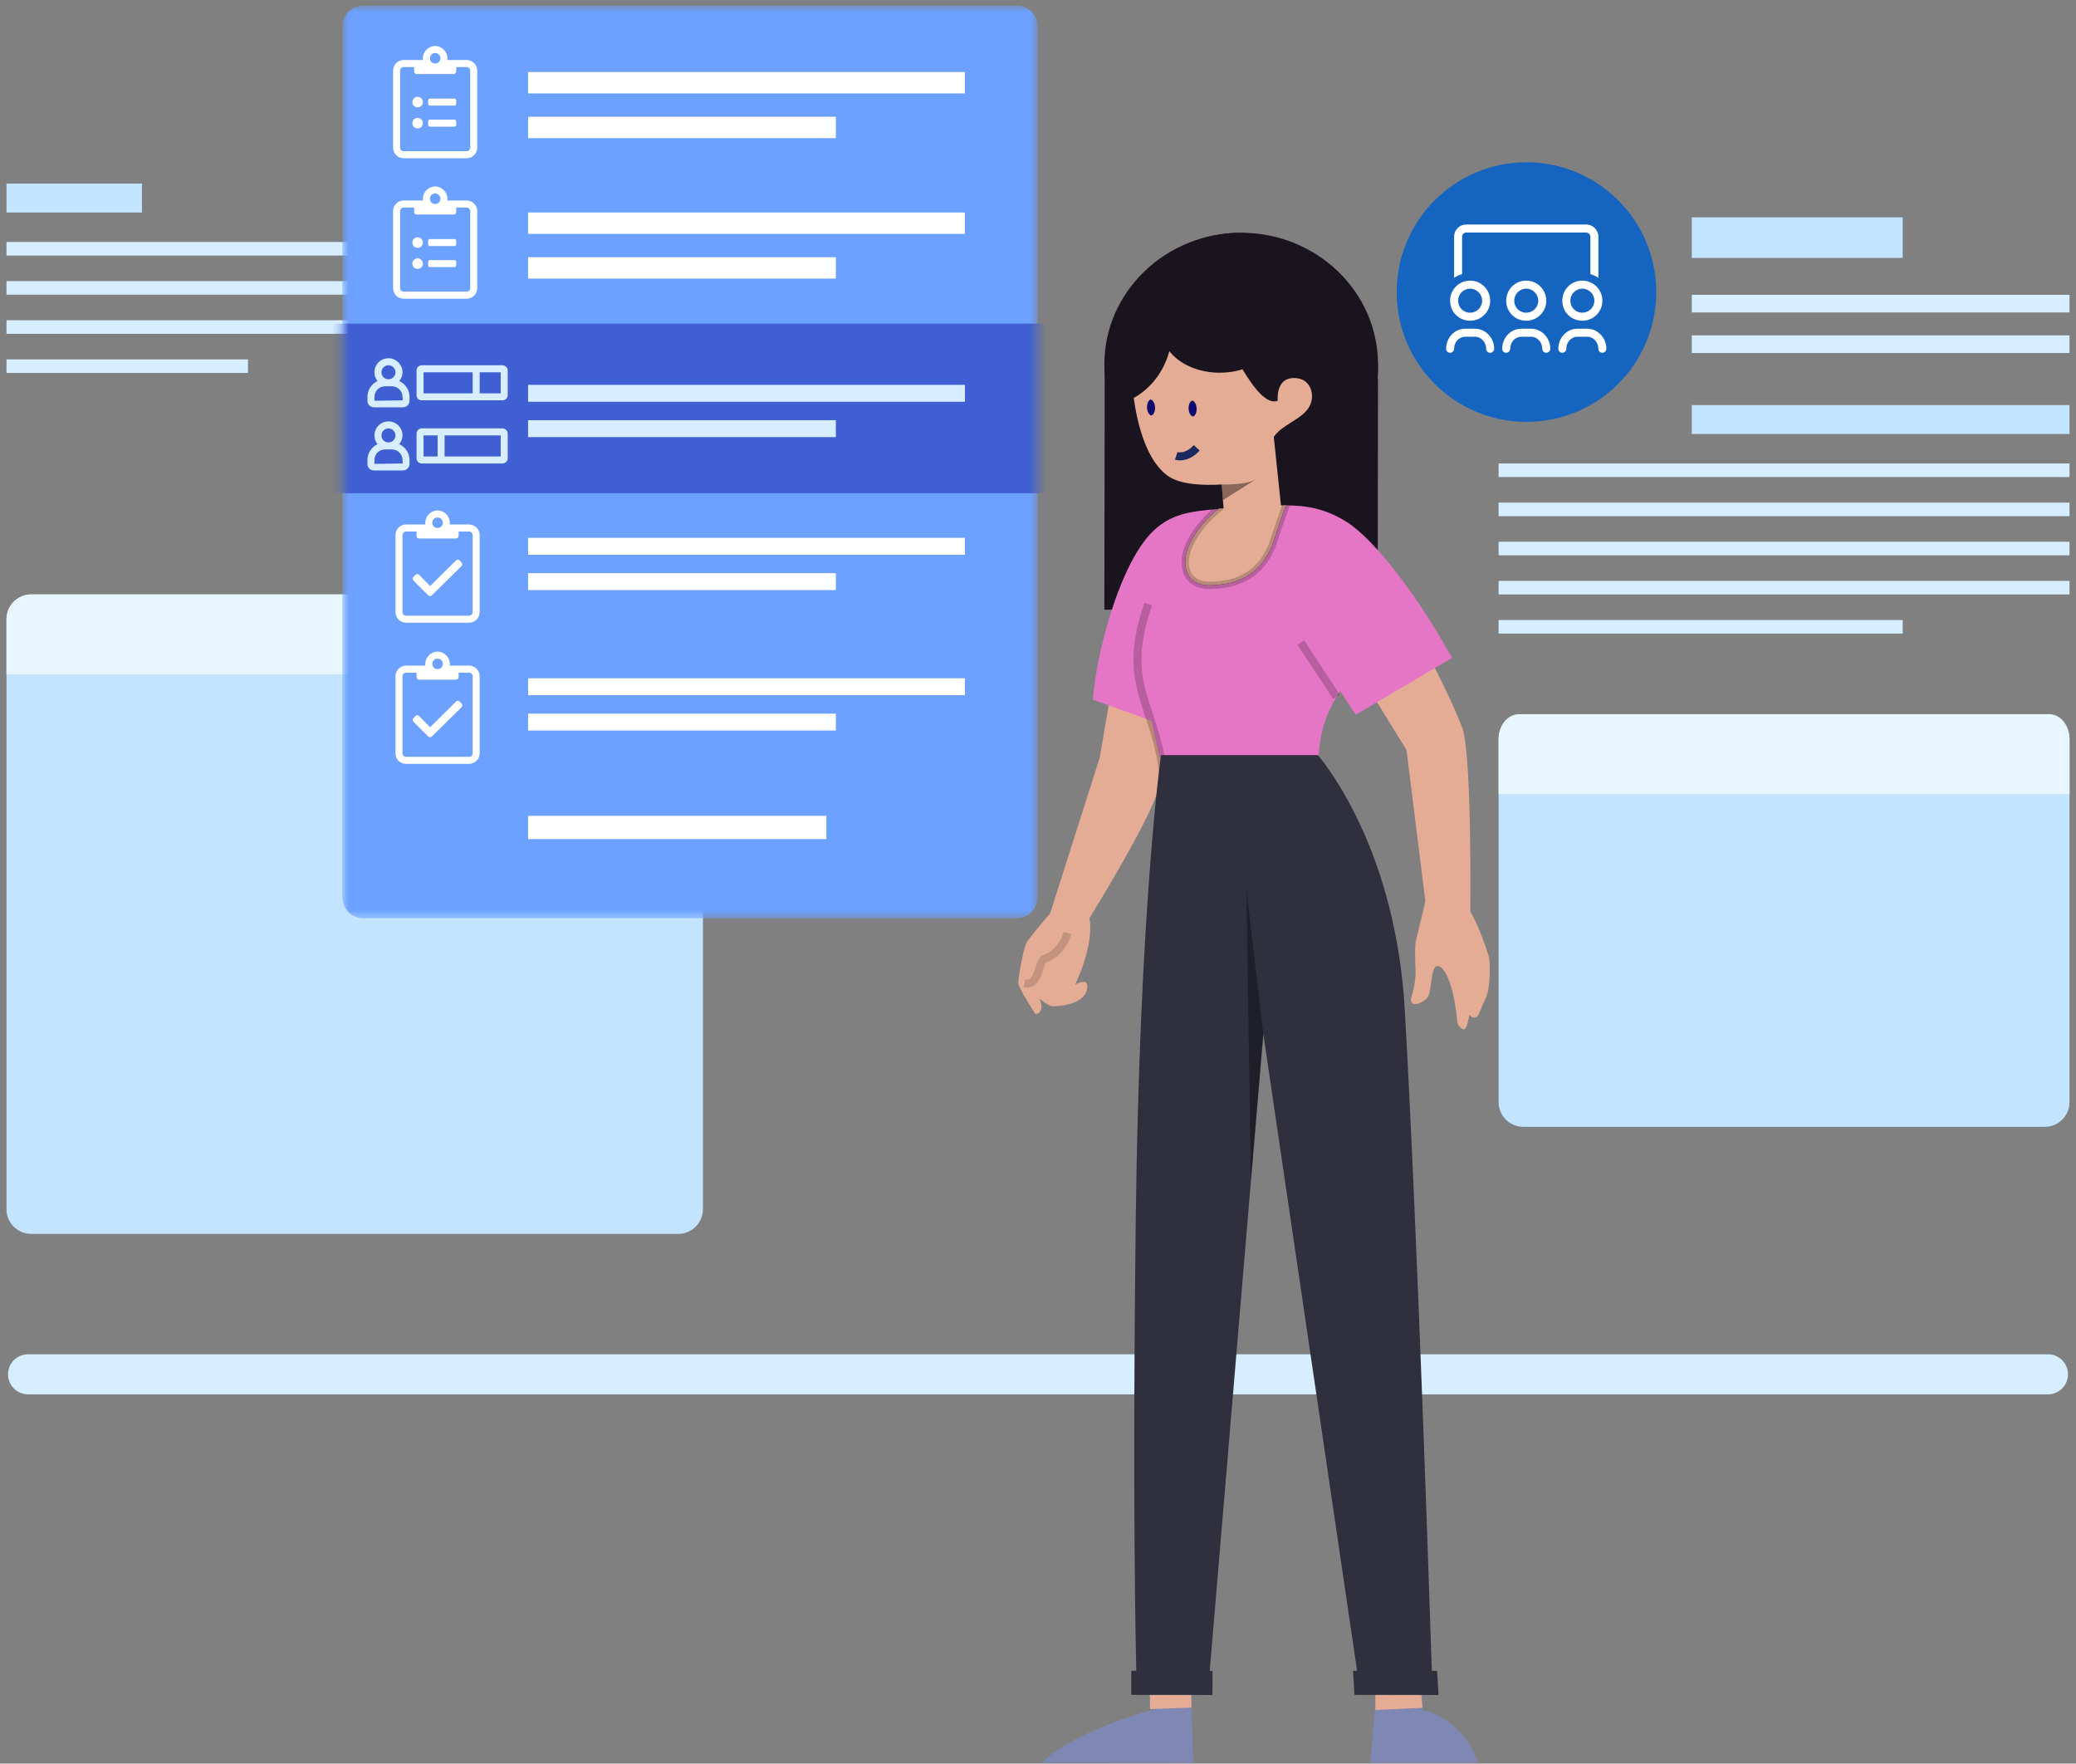
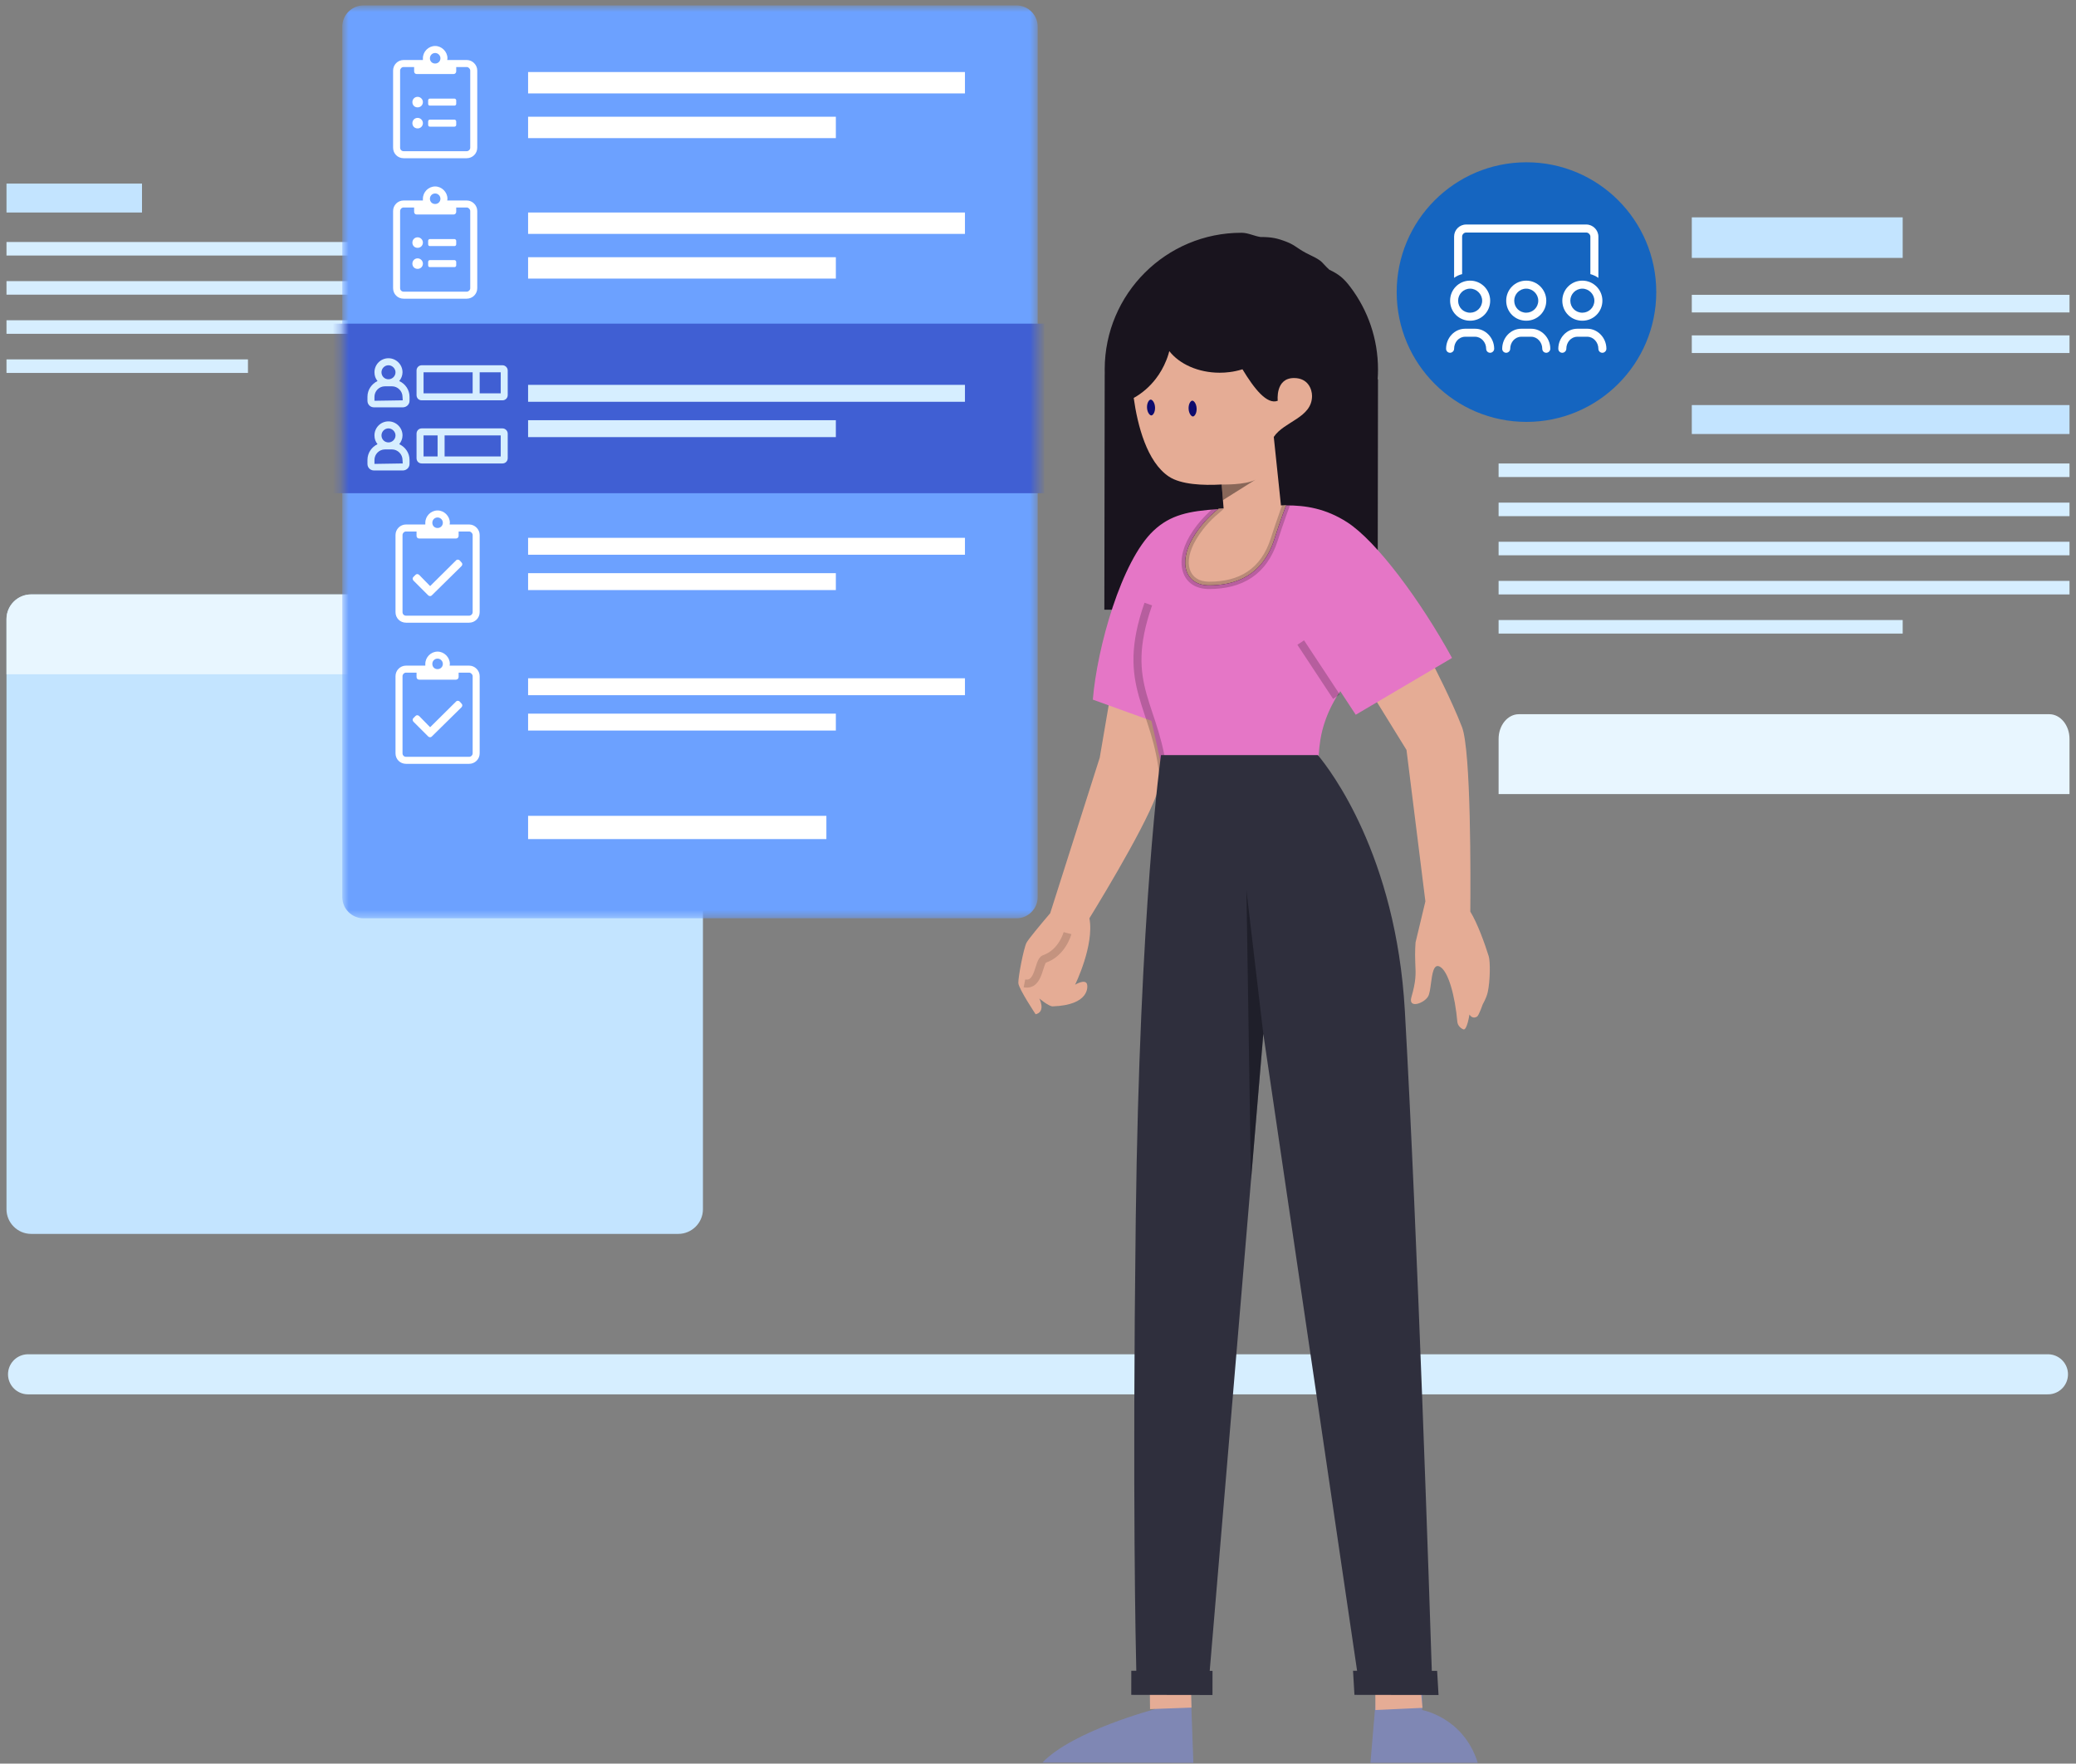
<svg xmlns="http://www.w3.org/2000/svg" width="259" height="220" viewBox="0 0 259 220" fill="none">
  <rect x="0" y="0" width="259" height="220" fill="#808080" stroke="none" />
-   <path fill-rule="evenodd" clip-rule="evenodd" d="M255.113 140.564H190.042C188.349 140.564 186.965 139.18 186.965 137.488V92.17C186.965 90.478 188.349 89.093 190.042 89.093H255.113C256.805 89.093 258.19 90.478 258.19 92.17V137.488C258.19 139.18 256.805 140.564 255.113 140.564Z" fill="#C3E4FF" />
  <path fill-rule="evenodd" clip-rule="evenodd" d="M258.19 92.168V99.054H186.965V92.168C186.965 90.477 188.099 89.092 189.487 89.092H255.668C257.056 89.092 258.19 90.477 258.19 92.168Z" fill="#E8F6FF" />
  <path fill-rule="evenodd" clip-rule="evenodd" d="M84.621 153.919H3.887C2.195 153.919 0.81 152.534 0.81 150.842V77.227C0.81 75.535 2.195 74.15 3.887 74.15H84.621C86.313 74.15 87.698 75.535 87.698 77.227V150.842C87.698 152.534 86.313 153.919 84.621 153.919Z" fill="#C3E4FF" />
  <path fill-rule="evenodd" clip-rule="evenodd" d="M87.698 77.226V84.111H0.81V77.226C0.81 75.535 2.194 74.149 3.887 74.149H84.621C86.314 74.149 87.698 75.535 87.698 77.226Z" fill="#E8F6FF" />
  <path fill-rule="evenodd" clip-rule="evenodd" d="M258.19 59.506H186.965V57.817H258.19V59.506Z" fill="#D6EEFF" />
  <path fill-rule="evenodd" clip-rule="evenodd" d="M258.19 69.269H186.965V67.581H258.19V69.269Z" fill="#D6EEFF" />
  <path fill-rule="evenodd" clip-rule="evenodd" d="M258.19 74.151H186.965V72.463H258.19V74.151Z" fill="#D6EEFF" />
  <path fill-rule="evenodd" clip-rule="evenodd" d="M237.378 79.033H186.965V77.345H237.378V79.033Z" fill="#D6EEFF" />
  <path fill-rule="evenodd" clip-rule="evenodd" d="M258.19 64.387H186.965V62.699H258.19V64.387Z" fill="#D6EEFF" />
  <path fill-rule="evenodd" clip-rule="evenodd" d="M258.19 54.14H211.068V50.531H258.19V54.14Z" fill="#C3E4FF" />
  <path fill-rule="evenodd" clip-rule="evenodd" d="M0.811 26.51H17.715V22.9H0.811V26.51Z" fill="#C3E4FF" />
  <path fill-rule="evenodd" clip-rule="evenodd" d="M0.81 31.875H48.956V30.187H0.81V31.875Z" fill="#D6EEFF" />
  <path fill-rule="evenodd" clip-rule="evenodd" d="M0.81 41.639H50.566V39.95H0.81V41.639Z" fill="#D6EEFF" />
  <path fill-rule="evenodd" clip-rule="evenodd" d="M0.81 46.521H30.935V44.832H0.81V46.521Z" fill="#D6EEFF" />
  <path fill-rule="evenodd" clip-rule="evenodd" d="M0.81 36.757H52.674V35.068H0.81V36.757Z" fill="#D6EEFF" />
  <path fill-rule="evenodd" clip-rule="evenodd" d="M211.068 44.036H258.19V41.837H211.068V44.036Z" fill="#D6EEFF" />
  <path fill-rule="evenodd" clip-rule="evenodd" d="M211.068 38.975H258.19V36.776H211.068V38.975Z" fill="#D6EEFF" />
  <path fill-rule="evenodd" clip-rule="evenodd" d="M211.068 32.173H237.378V27.113H211.068V32.173Z" fill="#C3E4FF" />
  <path fill-rule="evenodd" clip-rule="evenodd" d="M206.633 36.436C206.633 40.919 204.81 44.976 201.867 47.907C198.939 50.825 194.899 52.628 190.441 52.628C185.982 52.628 181.944 50.827 179.016 47.907C176.071 44.978 174.249 40.921 174.249 36.436C174.249 27.494 181.498 20.244 190.441 20.244C199.383 20.244 206.633 27.494 206.633 36.436Z" fill="#1565C0" />
  <path d="M197.413 35.007C196.006 35.007 194.913 36.132 194.913 37.507C194.913 38.913 196.006 40.007 197.413 40.007C198.788 40.007 199.913 38.913 199.913 37.507C199.913 36.132 198.788 35.007 197.413 35.007ZM197.413 39.007C196.569 39.007 195.913 38.351 195.913 37.507C195.913 36.695 196.569 36.007 197.413 36.007C198.225 36.007 198.913 36.695 198.913 37.507C198.913 38.351 198.225 39.007 197.413 39.007ZM187.913 37.507C187.913 38.913 189.006 40.007 190.413 40.007C191.788 40.007 192.913 38.913 192.913 37.507C192.913 36.132 191.788 35.007 190.413 35.007C189.006 35.007 187.913 36.132 187.913 37.507ZM191.913 37.507C191.913 38.351 191.225 39.007 190.413 39.007C189.569 39.007 188.913 38.351 188.913 37.507C188.913 36.695 189.569 36.007 190.413 36.007C191.225 36.007 191.913 36.695 191.913 37.507ZM183.413 40.007C184.788 40.007 185.913 38.913 185.913 37.507C185.913 36.132 184.788 35.007 183.413 35.007C182.006 35.007 180.913 36.132 180.913 37.507C180.913 38.913 182.006 40.007 183.413 40.007ZM183.413 36.007C184.225 36.007 184.913 36.695 184.913 37.507C184.913 38.351 184.225 39.007 183.413 39.007C182.569 39.007 181.913 38.351 181.913 37.507C181.913 36.695 182.569 36.007 183.413 36.007ZM198.038 41.007H196.788C195.475 41.007 194.413 42.132 194.413 43.507C194.413 43.788 194.631 44.007 194.913 44.007C195.163 44.007 195.413 43.788 195.413 43.507C195.413 42.695 196.006 42.007 196.788 42.007H198.038C198.788 42.007 199.413 42.695 199.413 43.507C199.413 43.788 199.631 44.007 199.913 44.007C200.163 44.007 200.413 43.788 200.413 43.507C200.413 42.132 199.319 41.007 198.038 41.007ZM184.038 41.007H182.788C181.475 41.007 180.413 42.132 180.413 43.507C180.413 43.788 180.631 44.007 180.913 44.007C181.163 44.007 181.413 43.788 181.413 43.507C181.413 42.695 182.006 42.007 182.788 42.007H184.038C184.788 42.007 185.413 42.695 185.413 43.507C185.413 43.788 185.631 44.007 185.913 44.007C186.163 44.007 186.413 43.788 186.413 43.507C186.413 42.132 185.319 41.007 184.038 41.007ZM191.038 41.007H189.788C188.475 41.007 187.413 42.132 187.413 43.507C187.413 43.788 187.631 44.007 187.913 44.007C188.163 44.007 188.413 43.788 188.413 43.507C188.413 42.695 189.006 42.007 189.788 42.007H191.038C191.788 42.007 192.413 42.695 192.413 43.507C192.413 43.788 192.631 44.007 192.913 44.007C193.163 44.007 193.413 43.788 193.413 43.507C193.413 42.132 192.319 41.007 191.038 41.007ZM182.413 29.507C182.413 29.257 182.631 29.007 182.913 29.007H197.913C198.163 29.007 198.413 29.257 198.413 29.507V34.195C198.756 34.288 199.1 34.445 199.413 34.663V29.507C199.413 28.695 198.725 28.007 197.913 28.007H182.913C182.069 28.007 181.413 28.695 181.413 29.507V34.663C181.694 34.445 182.038 34.288 182.413 34.195V29.507Z" fill="white" />
  <path d="M255.5 171.435H3.5" stroke="#D6EEFF" stroke-width="5" stroke-linecap="round" />
  <mask id="mask0" mask-type="alpha" maskUnits="userSpaceOnUse" x="42" y="0" width="88" height="115">
    <path fill-rule="evenodd" clip-rule="evenodd" d="M42.701 0.677H129.463V114.551H42.701V0.677Z" fill="white" />
  </mask>
  <g mask="url(#mask0)">
    <path fill-rule="evenodd" clip-rule="evenodd" d="M126.815 114.55H45.349C43.892 114.55 42.701 113.359 42.701 111.902V3.325C42.701 1.869 43.892 0.677 45.349 0.677H126.815C128.272 0.677 129.463 1.869 129.463 3.325V111.902C129.463 113.359 128.272 114.55 126.815 114.55Z" fill="#6CA1FF" />
    <rect x="40.568" y="40.373" width="89.719" height="21.15" fill="#405FD3" />
  </g>
  <path fill-rule="evenodd" clip-rule="evenodd" d="M65.884 86.721H120.387V84.612H65.884V86.721Z" fill="white" />
  <path fill-rule="evenodd" clip-rule="evenodd" d="M65.884 91.13H104.28V89.022H65.884V91.13Z" fill="white" />
  <path d="M58.531 83.033H56.097C56.097 82.979 56.124 82.897 56.124 82.814C56.124 81.994 55.413 81.283 54.593 81.283C53.745 81.283 53.062 81.994 53.062 82.814C53.062 82.897 53.062 82.979 53.062 83.033H50.656C49.917 83.033 49.343 83.635 49.343 84.346V93.971C49.343 94.709 49.917 95.283 50.656 95.283H58.531C59.242 95.283 59.843 94.709 59.843 93.971V84.346C59.843 83.635 59.242 83.033 58.531 83.033ZM54.593 82.158C54.949 82.158 55.249 82.459 55.249 82.814C55.249 83.197 54.949 83.471 54.593 83.471C54.21 83.471 53.937 83.197 53.937 82.814C53.937 82.459 54.21 82.158 54.593 82.158ZM58.968 93.971C58.968 94.217 58.749 94.408 58.531 94.408H50.656C50.41 94.408 50.218 94.217 50.218 93.971V84.346C50.218 84.127 50.41 83.908 50.656 83.908H51.968V84.455C51.968 84.647 52.105 84.783 52.296 84.783H56.89C57.054 84.783 57.218 84.647 57.218 84.455V83.908H58.531C58.749 83.908 58.968 84.127 58.968 84.346V93.971ZM57.355 87.518C57.218 87.381 56.999 87.381 56.89 87.518L53.663 90.717L52.296 89.322C52.16 89.186 51.941 89.186 51.831 89.322L51.585 89.568C51.449 89.678 51.449 89.897 51.585 90.033L53.417 91.865C53.554 92.002 53.773 92.002 53.882 91.865L57.574 88.229C57.71 88.092 57.71 87.873 57.574 87.764L57.355 87.518Z" fill="white" />
  <path fill-rule="evenodd" clip-rule="evenodd" d="M65.884 69.199H120.387V67.09H65.884V69.199Z" fill="white" />
  <path fill-rule="evenodd" clip-rule="evenodd" d="M65.884 73.608H104.28V71.499H65.884V73.608Z" fill="white" />
  <path d="M58.531 65.426H56.097C56.097 65.371 56.124 65.29 56.124 65.207C56.124 64.387 55.413 63.676 54.593 63.676C53.745 63.676 53.062 64.387 53.062 65.207C53.062 65.29 53.062 65.371 53.062 65.426H50.656C49.917 65.426 49.343 66.028 49.343 66.739V76.364C49.343 77.102 49.917 77.676 50.656 77.676H58.531C59.242 77.676 59.843 77.102 59.843 76.364V66.739C59.843 66.028 59.242 65.426 58.531 65.426ZM54.593 64.551C54.949 64.551 55.249 64.852 55.249 65.207C55.249 65.59 54.949 65.864 54.593 65.864C54.21 65.864 53.937 65.59 53.937 65.207C53.937 64.852 54.21 64.551 54.593 64.551ZM58.968 76.364C58.968 76.61 58.749 76.801 58.531 76.801H50.656C50.41 76.801 50.218 76.61 50.218 76.364V66.739C50.218 66.52 50.41 66.301 50.656 66.301H51.968V66.848C51.968 67.04 52.105 67.176 52.296 67.176H56.89C57.054 67.176 57.218 67.04 57.218 66.848V66.301H58.531C58.749 66.301 58.968 66.52 58.968 66.739V76.364ZM57.355 69.911C57.218 69.774 56.999 69.774 56.89 69.911L53.663 73.11L52.296 71.715C52.16 71.579 51.941 71.579 51.831 71.715L51.585 71.961C51.449 72.071 51.449 72.29 51.585 72.426L53.417 74.258C53.554 74.395 53.773 74.395 53.882 74.258L57.574 70.621C57.71 70.485 57.71 70.266 57.574 70.157L57.355 69.911Z" fill="white" />
  <path fill-rule="evenodd" clip-rule="evenodd" d="M65.884 50.118H120.387V48.009H65.884V50.118Z" fill="#D6EEFF" />
  <path fill-rule="evenodd" clip-rule="evenodd" d="M65.884 54.527H104.28V52.418H65.884V54.527Z" fill="#D6EEFF" />
  <path d="M49.808 55.407C50.054 55.106 50.218 54.723 50.218 54.313C50.218 53.356 49.425 52.563 48.468 52.563C47.484 52.563 46.718 53.356 46.718 54.313C46.718 54.751 46.855 55.106 47.101 55.407C46.363 55.763 45.843 56.501 45.843 57.376V57.868C45.843 58.333 46.199 58.688 46.663 58.688H50.245C50.71 58.688 51.093 58.333 51.093 57.868V57.376C51.093 56.501 50.574 55.763 49.808 55.407ZM48.468 53.438C48.933 53.438 49.343 53.848 49.343 54.313C49.343 54.805 48.933 55.188 48.468 55.188C47.976 55.188 47.593 54.805 47.593 54.313C47.593 53.848 47.976 53.438 48.468 53.438ZM46.718 57.868V57.376C46.718 56.665 47.292 56.063 48.031 56.063H48.906C49.617 56.063 50.218 56.665 50.218 57.376L50.245 57.813L46.718 57.868ZM49.808 47.532C50.054 47.231 50.218 46.848 50.218 46.438C50.218 45.481 49.425 44.688 48.468 44.688C47.484 44.688 46.718 45.481 46.718 46.438C46.718 46.876 46.855 47.231 47.101 47.532C46.363 47.888 45.843 48.626 45.843 49.501V49.993C45.843 50.458 46.199 50.813 46.663 50.813H50.245C50.71 50.813 51.093 50.458 51.093 49.993V49.501C51.093 48.626 50.574 47.888 49.808 47.532ZM48.468 45.563C48.933 45.563 49.343 45.973 49.343 46.438C49.343 46.93 48.933 47.313 48.468 47.313C47.976 47.313 47.593 46.93 47.593 46.438C47.593 45.973 47.976 45.563 48.468 45.563ZM46.718 49.993V49.501C46.718 48.79 47.292 48.188 48.031 48.188H48.906C49.617 48.188 50.218 48.79 50.218 49.501L50.245 49.938L46.718 49.993ZM62.687 45.563H52.624C52.242 45.563 51.968 45.864 51.968 46.219V49.282C51.968 49.665 52.242 49.938 52.624 49.938H62.687C63.042 49.938 63.343 49.665 63.343 49.282V46.219C63.343 45.864 63.042 45.563 62.687 45.563ZM58.968 49.063H52.843V46.438H58.968V49.063ZM62.468 49.063H59.843V46.438H62.468V49.063ZM62.687 53.438H52.624C52.242 53.438 51.968 53.739 51.968 54.094V57.157C51.968 57.54 52.242 57.813 52.624 57.813H62.687C63.042 57.813 63.343 57.54 63.343 57.157V54.094C63.343 53.739 63.042 53.438 62.687 53.438ZM54.593 56.938H52.843V54.313H54.593V56.938ZM62.468 56.938H55.468V54.313H62.468V56.938Z" fill="#D6EEFF" />
  <path fill-rule="evenodd" clip-rule="evenodd" d="M65.884 29.176H120.387V26.509H65.884V29.176Z" fill="white" />
  <path fill-rule="evenodd" clip-rule="evenodd" d="M65.884 34.752H104.28V32.085H65.884V34.752Z" fill="white" />
  <path d="M56.699 29.821H53.636C53.5 29.821 53.417 29.931 53.417 30.04V30.478C53.417 30.614 53.5 30.696 53.636 30.696H56.699C56.808 30.696 56.917 30.614 56.917 30.478V30.04C56.917 29.931 56.808 29.821 56.699 29.821ZM56.699 32.446H53.636C53.5 32.446 53.417 32.556 53.417 32.665V33.103C53.417 33.239 53.5 33.321 53.636 33.321H56.699C56.808 33.321 56.917 33.239 56.917 33.103V32.665C56.917 32.556 56.808 32.446 56.699 32.446ZM52.105 29.603C51.722 29.603 51.449 29.904 51.449 30.259C51.449 30.642 51.722 30.915 52.105 30.915C52.461 30.915 52.761 30.642 52.761 30.259C52.761 29.904 52.461 29.603 52.105 29.603ZM52.105 32.228C51.722 32.228 51.449 32.529 51.449 32.884C51.449 33.267 51.722 33.54 52.105 33.54C52.461 33.54 52.761 33.267 52.761 32.884C52.761 32.529 52.461 32.228 52.105 32.228ZM58.23 25.009H55.796C55.796 24.954 55.824 24.872 55.824 24.79C55.824 23.97 55.113 23.259 54.292 23.259C53.445 23.259 52.761 23.97 52.761 24.79C52.761 24.872 52.761 24.954 52.761 25.009H50.355C49.617 25.009 49.042 25.61 49.042 26.321V35.946C49.042 36.685 49.617 37.259 50.355 37.259H58.23C58.941 37.259 59.542 36.685 59.542 35.946V26.321C59.542 25.61 58.941 25.009 58.23 25.009ZM54.292 24.134C54.648 24.134 54.949 24.435 54.949 24.79C54.949 25.173 54.648 25.446 54.292 25.446C53.91 25.446 53.636 25.173 53.636 24.79C53.636 24.435 53.91 24.134 54.292 24.134ZM58.667 35.946C58.667 36.193 58.449 36.384 58.23 36.384H50.355C50.109 36.384 49.917 36.193 49.917 35.946V26.321C49.917 26.103 50.109 25.884 50.355 25.884H51.667V26.431C51.667 26.622 51.804 26.759 51.996 26.759H56.589C56.754 26.759 56.917 26.622 56.917 26.431V25.884H58.23C58.449 25.884 58.667 26.103 58.667 26.321V35.946Z" fill="white" />
  <path fill-rule="evenodd" clip-rule="evenodd" d="M65.884 11.653H120.387V8.986H65.884V11.653Z" fill="white" />
  <path fill-rule="evenodd" clip-rule="evenodd" d="M65.884 17.23H104.28V14.562H65.884V17.23Z" fill="white" />
  <path d="M56.699 12.299H53.636C53.499 12.299 53.417 12.408 53.417 12.518V12.955C53.417 13.092 53.499 13.174 53.636 13.174H56.699C56.808 13.174 56.917 13.092 56.917 12.955V12.518C56.917 12.408 56.808 12.299 56.699 12.299ZM56.699 14.924H53.636C53.499 14.924 53.417 15.033 53.417 15.143V15.58C53.417 15.717 53.499 15.799 53.636 15.799H56.699C56.808 15.799 56.917 15.717 56.917 15.58V15.143C56.917 15.033 56.808 14.924 56.699 14.924ZM52.105 12.08C51.722 12.08 51.449 12.381 51.449 12.736C51.449 13.119 51.722 13.393 52.105 13.393C52.461 13.393 52.761 13.119 52.761 12.736C52.761 12.381 52.461 12.08 52.105 12.08ZM52.105 14.705C51.722 14.705 51.449 15.006 51.449 15.361C51.449 15.744 51.722 16.018 52.105 16.018C52.461 16.018 52.761 15.744 52.761 15.361C52.761 15.006 52.461 14.705 52.105 14.705ZM58.23 7.486H55.796C55.796 7.432 55.824 7.35 55.824 7.268C55.824 6.447 55.113 5.736 54.292 5.736C53.445 5.736 52.761 6.447 52.761 7.268C52.761 7.35 52.761 7.432 52.761 7.486H50.355C49.617 7.486 49.042 8.088 49.042 8.799V18.424C49.042 19.162 49.617 19.736 50.355 19.736H58.23C58.941 19.736 59.542 19.162 59.542 18.424V8.799C59.542 8.088 58.941 7.486 58.23 7.486ZM54.292 6.611C54.648 6.611 54.949 6.912 54.949 7.268C54.949 7.651 54.648 7.924 54.292 7.924C53.91 7.924 53.636 7.651 53.636 7.268C53.636 6.912 53.91 6.611 54.292 6.611ZM58.667 18.424C58.667 18.67 58.449 18.861 58.23 18.861H50.355C50.109 18.861 49.917 18.67 49.917 18.424V8.799C49.917 8.58 50.109 8.361 50.355 8.361H51.667V8.908C51.667 9.1 51.804 9.236 51.996 9.236H56.589C56.753 9.236 56.917 9.1 56.917 8.908V8.361H58.23C58.449 8.361 58.667 8.58 58.667 8.799V18.424Z" fill="white" />
  <path fill-rule="evenodd" clip-rule="evenodd" d="M65.884 104.67H103.099V101.77H65.884V104.67Z" fill="white" />
-   <ellipse cx="154.848" cy="45.468" rx="17.071" ry="16.432" fill="#19141E" />
  <path d="M137.827 46.488C137.823 46.637 137.821 46.786 137.821 46.936C137.821 47.044 137.821 47.149 137.823 47.257L137.821 47.257L137.815 50.707L137.778 76.058L171.875 76.109L171.918 47.308L171.876 47.308C171.904 46.914 171.919 46.516 171.919 46.115C171.925 42.248 170.643 38.679 168.479 35.816C167.647 34.715 167.061 34.23 165.841 33.643C164.847 32.739 165.118 32.604 163.492 31.836C161.866 31.068 161.686 30.618 160.511 30.164C159.337 29.71 158.648 29.565 157.268 29.565C156.475 29.451 155.721 29.038 154.896 29.037C145.481 29.023 137.836 36.646 137.822 46.064C137.822 46.206 137.824 46.347 137.827 46.488Z" fill="#19141E" />
  <path d="M155.01 46.066C154.729 46.154 154.439 46.23 154.142 46.292C153.9 46.343 153.655 46.385 153.403 46.415C152.999 46.469 152.582 46.495 152.159 46.494C149.476 46.49 147.135 45.407 145.881 43.799C145.816 44.055 145.74 44.307 145.654 44.555C145.608 44.681 145.562 44.811 145.508 44.937C145.172 45.783 144.725 46.567 144.185 47.266C143.433 48.24 142.5 49.05 141.441 49.642C141.917 53.044 143.083 57.62 145.825 59.445C147.335 60.449 150.079 60.572 152.416 60.437L152.953 67.08C152.953 67.08 156.747 65.424 158.92 64.198C159.295 63.987 159.619 63.788 159.869 63.612C159.827 63.221 159.734 62.311 159.615 61.174V61.169C159.4 59.122 159.107 56.338 158.915 54.504C160.196 52.562 163.683 52.125 163.688 49.394C163.688 48.575 163.21 47.159 161.444 47.157C159.075 47.152 159.411 49.993 159.411 49.993C158.069 50.516 156.47 48.482 155.01 46.066Z" fill="#E5AC95" />
  <path fill-rule="evenodd" clip-rule="evenodd" d="M147.789 51.023C147.831 51.843 148.313 52.482 148.866 52.45C149.418 52.418 149.832 51.728 149.79 50.908C149.747 50.088 149.266 49.45 148.713 49.481C148.161 49.513 147.747 50.204 147.789 51.023Z" fill="#0D0B6D" />
  <path d="M147.789 51.023C147.831 51.843 148.313 52.482 148.866 52.45C149.418 52.418 149.832 51.728 149.79 50.908C149.747 50.088 149.266 49.45 148.713 49.481C148.161 49.513 147.747 50.204 147.789 51.023" stroke="#E5AC95" />
  <path fill-rule="evenodd" clip-rule="evenodd" d="M142.601 50.893C142.643 51.712 143.125 52.351 143.678 52.319C144.23 52.288 144.644 51.597 144.602 50.777C144.559 49.958 144.077 49.319 143.525 49.35C142.973 49.382 142.559 50.073 142.601 50.893Z" fill="#0D0B6D" />
  <path d="M142.601 50.893C142.643 51.712 143.125 52.351 143.678 52.319C144.23 52.288 144.644 51.597 144.602 50.777C144.559 49.958 144.077 49.319 143.525 49.35C142.973 49.382 142.559 50.073 142.601 50.893" stroke="#E5AC95" />
-   <path d="M146.74 56.875C146.74 56.875 148.019 57.288 149.301 55.862" stroke="#1C295E" />
  <path opacity="0.401" fill-rule="evenodd" clip-rule="evenodd" d="M152.417 60.437C152.417 60.437 155.374 60.524 156.634 59.835L152.574 62.385L152.417 60.437Z" fill="black" />
  <path fill-rule="evenodd" clip-rule="evenodd" d="M151.409 63.967C151.793 63.629 152.042 63.452 152.042 63.452L160.459 63.017C160.459 63.017 159.743 64.894 158.984 67.271C157.483 71.969 153.924 73.025 150.823 73.02C147.926 73.015 146.942 70.267 148.825 67.082C149.694 65.611 150.75 64.549 151.409 63.967ZM177.83 112.441L176.601 117.568C176.601 117.568 176.506 118.735 176.567 120.088L176.575 120.268C176.633 121.517 176.672 122.355 176.084 124.395C175.655 125.884 177.704 125.15 178.179 124.282C178.354 123.962 178.438 123.33 178.526 122.673C178.683 121.494 178.851 120.235 179.573 120.554C180.697 121.05 181.539 124.308 181.816 127.463C181.86 127.959 182.287 128.304 182.57 128.406C183.027 128.571 183.328 126.547 183.328 126.547C183.328 126.547 183.659 127.193 184.283 126.808C184.504 126.672 184.998 125.252 184.998 125.252C184.998 125.252 185.44 124.522 185.611 123.756C185.912 122.403 185.943 119.971 185.733 119.29C185.253 117.74 184.335 115.178 183.434 113.716C183.47 109.645 183.537 93.645 182.398 90.693C181.091 87.305 178.726 82.761 178.726 82.761L171.71 87.453L175.473 93.548L177.83 112.441ZM144.668 97.752C145.138 94.021 144.716 89.204 144.716 89.204L138.719 85.633L137.202 94.513L131.021 113.919C129.807 115.346 128.284 117.173 128.066 117.601C127.697 118.326 127.014 121.916 127.047 122.626C127.079 123.335 129.206 126.523 129.206 126.523C130.526 126.199 129.664 124.553 129.664 124.553C129.664 124.553 130.846 125.553 131.338 125.536C135.966 125.378 135.718 123.034 135.609 122.741C135.363 122.082 134.128 122.836 134.128 122.836C134.128 122.836 136.548 117.924 135.914 114.548C137.882 111.345 144.293 100.73 144.668 97.752Z" fill="#E5AC95" />
  <path opacity="0.147" d="M133.182 116.402C133.182 116.402 132.533 118.856 130.304 119.621C129.524 119.888 129.719 123.045 127.809 122.667" stroke="black" />
  <path fill-rule="evenodd" clip-rule="evenodd" d="M158.983 67.271C159.688 65.065 160.356 63.29 160.449 63.046C162.85 63.035 165.381 63.414 168.078 65.15C171.736 67.504 177.222 74.9 181.155 82.074L169.141 89.159L167.209 86.222C167.209 86.222 165.262 88.831 164.722 92.329C164.309 95.003 164.516 97.176 164.516 97.176H145.277L143.654 89.913L136.341 87.274C136.869 80.796 139.907 69.96 143.923 66.193C146.032 64.214 148.31 63.754 151.967 63.507C151.61 63.777 150.036 65.032 148.825 67.082C146.942 70.267 147.926 73.015 150.823 73.02C153.924 73.025 157.483 71.969 158.983 67.271ZM159.313 63.076L158.919 63.097C159.05 63.089 159.181 63.083 159.313 63.076Z" fill="#E576C6" />
  <path opacity="0.204" d="M145.185 97.322C144.451 88.002 139.602 85.803 143.261 75.351" stroke="black" />
  <path opacity="0.196" d="M151.173 63.564C151.17 63.566 151.168 63.568 151.166 63.57C150.597 64.083 149.865 64.833 149.334 65.52C149.007 65.943 148.704 66.386 148.431 66.849C146.401 70.283 147.496 73.472 150.822 73.477C154.974 73.484 158.05 71.699 159.419 67.41C159.75 66.376 160.096 65.36 160.437 64.407C160.556 64.073 160.666 63.772 160.764 63.507C160.799 63.414 160.829 63.333 160.855 63.264C160.871 63.223 160.899 63.06 160.904 63.046H160.449C160.324 63.046 159.992 62.996 159.948 63.083C159.816 63.342 159.696 63.762 159.575 64.099C159.231 65.061 158.882 66.086 158.548 67.132C157.313 70.999 154.609 72.569 150.823 72.562C148.315 72.558 147.508 70.208 149.218 67.315C149.472 66.885 149.754 66.473 150.058 66.079C150.553 65.438 151.085 64.875 151.615 64.396C151.8 64.229 151.971 64.085 152.124 63.964C152.204 63.901 152.584 63.549 152.686 63.458L151.173 63.564Z" fill="black" />
  <path opacity="0.204" d="M162.277 80.155L166.733 86.908" stroke="black" />
  <path fill-rule="evenodd" clip-rule="evenodd" d="M144.109 213.2L143.56 208.406L148.384 206.166L148.884 219.896L130.052 219.863C133.893 215.879 144.109 213.2 144.109 213.2ZM172.147 207.096L177.484 207.212L177.43 213.315C177.43 213.315 182.58 214.208 184.364 219.896H170.976L171.556 213.042L172.147 207.096Z" fill="#7F87B4" />
  <path fill-rule="evenodd" clip-rule="evenodd" d="M171.568 207.435L176.774 205.605L177.472 213.042L171.597 213.315L171.568 207.435ZM143.434 209.22L148.495 207.209L148.65 213.01L143.478 213.2L143.434 209.22Z" fill="#E5AC95" />
  <path d="M178.631 208.43C178.392 200.993 176.851 154.018 175.267 126.071C174.17 106.699 165.957 96.034 164.415 94.192H144.846C144.811 94.439 142.177 113.09 141.695 152.115C141.262 187.064 141.708 206.168 141.764 208.414L141.764 208.415L141.139 208.414L141.135 211.423L151.268 211.44L151.272 208.431L150.923 208.43L150.923 208.43L156.069 147.271L157.61 128.967L169.309 208.414L169.309 208.415L168.803 208.414L168.98 211.423L179.471 211.44L179.295 208.431L178.631 208.43L178.631 208.43Z" fill="#2F2F3D" />
  <path opacity="0.398" fill-rule="evenodd" clip-rule="evenodd" d="M157.61 128.967L155.504 111.061L156.069 147.27L157.61 128.967Z" fill="#0A0A0F" />
</svg>